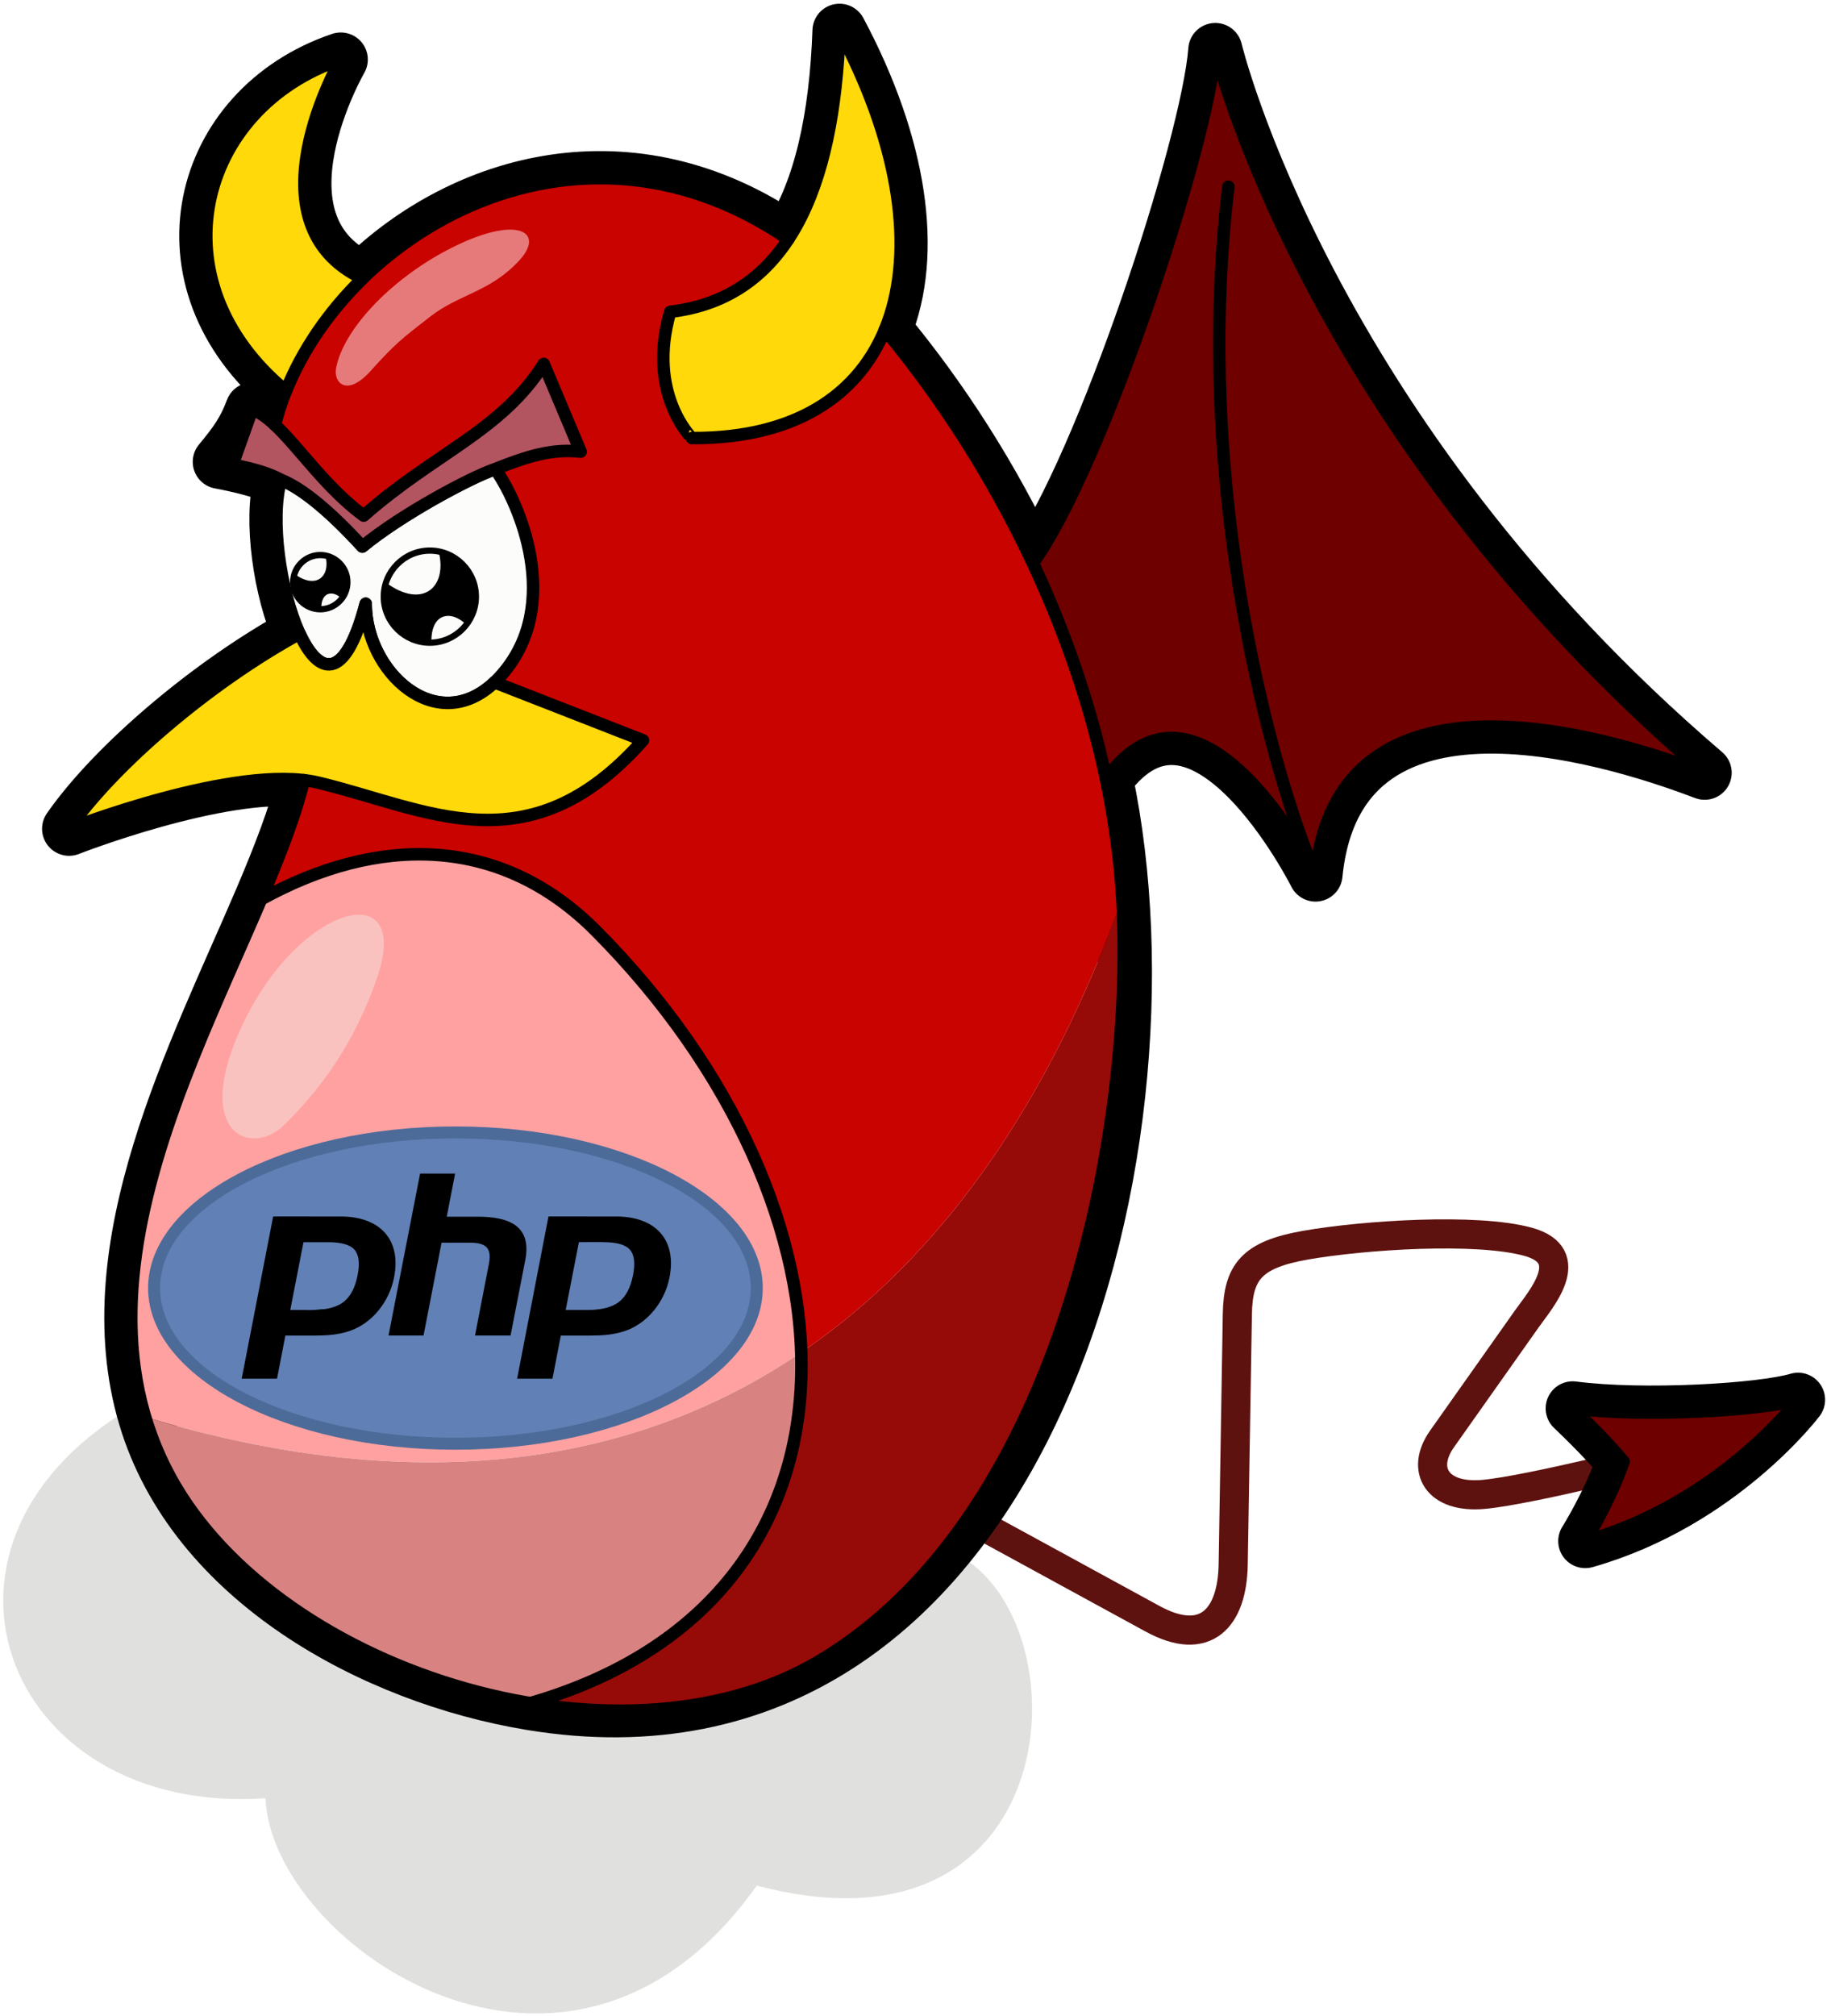
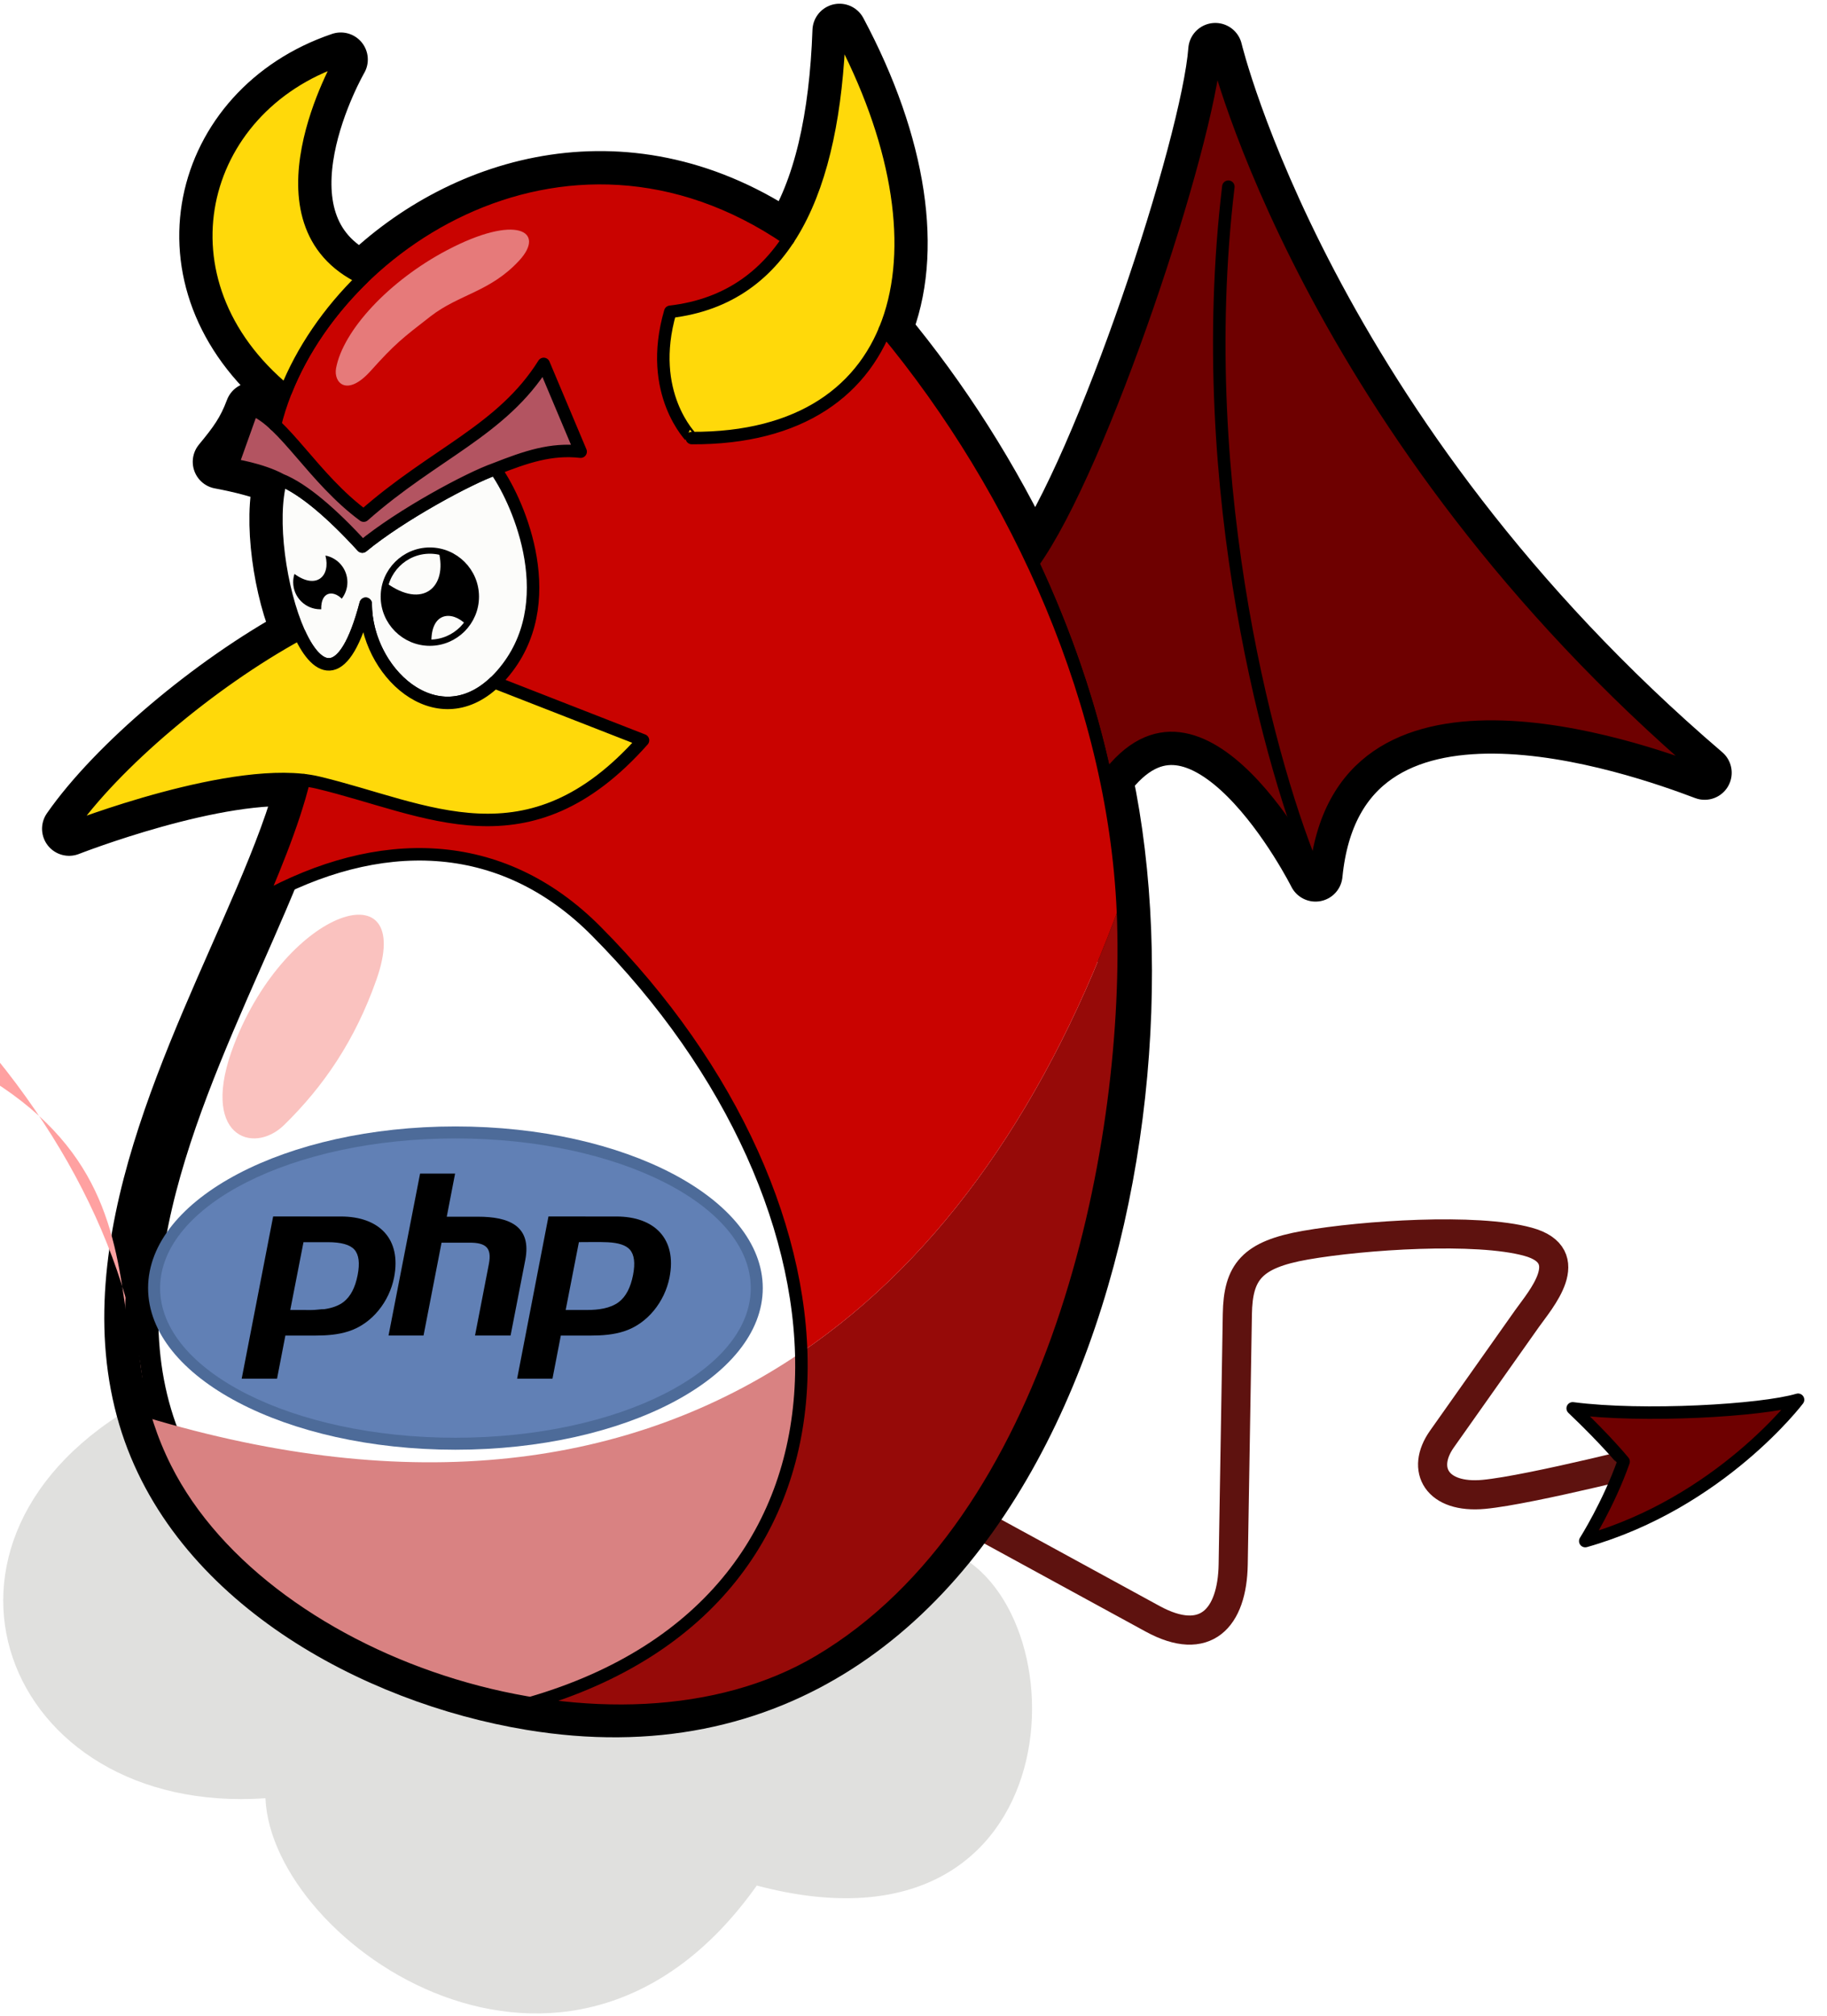
<svg xmlns="http://www.w3.org/2000/svg" version="1.1" id="svg3800" x="0px" y="0px" width="276.5px" height="305px" viewBox="-0.389 -0.457 276.5 305" enable-background="new -0.389 -0.457 276.5 305" xml:space="preserve">
  <g>
    <path fill="#E0E0DE" d="M20.97,211.684c-37.043,20.479-21.049,62.705,18.814,59.945c0.921,22.119,45.938,53.313,74.359,13.211   c48.717,12.904,49.641-43.17,28.59-50.854l-0.158-0.025c-5.387,6.787-11.683,12.59-18.994,16.93   c-12.266,7.279-28.116,8.938-43.694,6.35c-23.327-3.873-46.048-17.266-55.227-35.531c-1.278-2.547-2.294-5.139-3.076-7.76   C21.361,213.194,21.156,212.44,20.97,211.684" />
    <path fill="none" stroke="#5E120F" stroke-width="4.408" stroke-linecap="round" stroke-linejoin="round" stroke-miterlimit="22.926" d="   M146.078,229.213l27.965,15.262c8.021,4.379,12.066-0.096,12.201-8.227l0.629-37.867c0.104-6.383,2.184-9.008,10.295-10.43   c8.814-1.543,25.895-2.662,33.688-0.521c7.795,2.135,1.822,8.844-0.133,11.614l-12.896,18.252   c-3.242,4.597-0.759,9.017,6.351,8.356c7.104-0.659,27.768-5.95,27.768-5.95" />
    <path fill="none" stroke="#000000" stroke-width="8.185" stroke-linecap="round" stroke-linejoin="round" stroke-miterlimit="22.926" d="   M183.537,7.107c0,0,13.842,57.871,74.059,109.359c-9.891-3.74-55.379-20.023-58.896,15.402c0,0-17.217-34.31-31.721-14.507   c12.072,57.267-13.207,152.144-87.089,139.876c-23.842-3.959-50.948-18.609-58.302-43.291   c-7.727-25.938,7.588-54.982,17.553-78.328c2.779-6.518,5.143-12.591,6.474-18.029c-12.925-1.512-35.547,7.352-35.547,7.352   c6.813-9.774,21.358-22.13,34.891-29.509c-2.885-6.263-4.531-17.321-2.819-23.289c-2.975-1.622-9.266-2.725-9.266-2.725   c2.313-2.794,3.707-4.673,4.918-7.925c1.148,0.431,2.28,1.258,3.442,2.345c0.424-1.725,0.981-3.444,1.66-5.145   C22.724,42.057,29.458,15.895,51.184,8.549c0,0-14.354,24.805,3.303,33.133c15.289-14.901,40.59-22.25,64.423-5.939   c4.941-7.506,7.279-18.411,7.75-31.545c9.243,17.318,11.629,33.708,6.865,45.228c8.646,10.398,16.348,22.42,22.397,35.329   C166.394,70.257,182.435,21.63,183.537,7.107z" />
    <path fill="#6E0000" d="M155.923,84.757c4.884,10.421,8.693,21.417,11.054,32.604c14.504-19.803,31.721,14.507,31.721,14.507   c3.52-35.426,49.008-19.143,58.896-15.401c-60.215-51.49-74.057-109.36-74.057-109.36C182.435,21.63,166.394,70.257,155.923,84.757   z" />
    <path fill="none" stroke="#000000" stroke-width="1.889" stroke-linecap="round" stroke-linejoin="round" stroke-miterlimit="22.926" d="   M155.923,84.757c4.884,10.421,8.693,21.417,11.054,32.604c14.504-19.803,31.721,14.507,31.721,14.507   c3.52-35.426,49.008-19.143,58.896-15.401c-60.215-51.49-74.057-109.36-74.057-109.36C182.435,21.63,166.394,70.257,155.923,84.757   z" />
-     <path fill="#FFA1A1" d="M21.584,213.946c40.091,12.068,73.375,7.83,99.286-9.775c-0.662-20.934-11.658-44.254-31.048-63.757   c-14.461-14.546-33.016-14.563-50.685-4.795C29.174,158.959,13.859,188.006,21.584,213.946" />
+     <path fill="#FFA1A1" d="M21.584,213.946c-0.662-20.934-11.658-44.254-31.048-63.757   c-14.461-14.546-33.016-14.563-50.685-4.795C29.174,158.959,13.859,188.006,21.584,213.946" />
    <path fill="#D98282" d="M120.869,204.167c-25.909,17.607-59.193,21.848-99.285,9.775c0.78,2.623,1.795,5.211,3.075,7.76   c9.178,18.271,31.9,31.656,55.226,35.533C108.923,248.813,121.625,228.047,120.869,204.167" />
    <path fill="#960A08" d="M120.869,204.167c0.755,23.881-11.948,44.646-40.984,53.068c15.579,2.586,31.432,0.934,43.695-6.352   c35.568-21.102,47.064-76.867,46.039-111.802c-0.035-1.216-0.096-2.434-0.168-3.65   C158.441,166.264,142.146,189.715,120.869,204.167" />
    <path fill="#C90300" d="M89.821,140.411c19.392,19.503,30.388,42.826,31.048,63.757c21.277-14.451,37.572-37.903,48.582-68.732   c-1.924-31.282-16.578-62.719-35.926-86.008c-4.176,10.122-13.855,16.48-29.213,16.399c0,0-6.876-6.713-3.268-19.107   c7.987-0.932,13.807-4.806,17.866-10.974c-34.092-23.333-71.188,1.75-77.682,28.092c3.681,3.44,7.657,9.475,13.421,13.723   c10.684-9.434,20.917-12.866,27.245-22.955l5.59,13.274c-4.491-0.5-8.285,0.798-12.948,2.634   c2.994,4.024,10.176,19.092,1.881,30.051c-0.642,0.848-1.301,1.584-1.969,2.216l22.471,8.777   c-17.371,19.593-32.738,10.322-49.156,6.403c-0.682-0.163-1.402-0.286-2.156-0.374c-1.33,5.437-3.693,11.51-6.475,18.029   C56.805,125.848,75.362,125.865,89.821,140.411" />
    <path fill="#FAC2BF" d="M56.592,147.74c-3.25,9.243-8.022,16.19-13.975,22.016c-4.708,4.613-12.976,1.744-7.562-12.221   C43.136,136.712,62.491,130.964,56.592,147.74" />
    <path fill="#FCFCFA" d="M54.446,82.243c5.815-4.793,16.16-10.359,20.094-11.729c2.993,4.024,10.175,19.092,1.881,30.051   c-9.141,12.078-21.461,1.369-21.461-9.675c-6.482,24.694-16.206-6.958-12.827-18.748C45.554,73.51,49.932,77.299,54.446,82.243z" />
    <path fill="none" stroke="#000000" stroke-width="1.889" stroke-linecap="round" stroke-linejoin="round" stroke-miterlimit="22.926" d="   M54.446,82.243c5.815-4.793,16.16-10.359,20.094-11.729c2.993,4.024,10.175,19.092,1.881,30.051   c-9.141,12.078-21.461,1.369-21.461-9.675c-6.482,24.694-16.206-6.958-12.827-18.748C45.554,73.51,49.932,77.299,54.446,82.243z" />
    <path fill="#FFD90A" d="M44.954,95.429c-13.531,7.38-28.075,19.735-34.891,29.509c0,0,25.338-9.928,37.703-6.977   c16.418,3.918,31.784,13.189,49.157-6.403l-22.471-8.777c-8.843,8.354-19.494-1.623-19.494-11.892   C51.759,103.085,47.766,101.538,44.954,95.429z" />
    <path fill="none" stroke="#000000" stroke-width="1.889" stroke-linecap="round" stroke-linejoin="round" stroke-miterlimit="22.926" d="   M44.954,95.429c-13.531,7.38-28.075,19.735-34.891,29.509c0,0,25.338-9.928,37.703-6.977c16.418,3.918,31.784,13.189,49.157-6.403   l-22.471-8.777c-8.843,8.354-19.494-1.623-19.494-11.892C51.759,103.085,47.766,101.538,44.954,95.429z" />
    <path fill="none" stroke="#000000" stroke-width="0.945" stroke-linecap="round" stroke-linejoin="round" stroke-miterlimit="22.926" d="   M64.663,96.788c3.839,0,6.969-3.129,6.969-6.968c0-3.838-3.13-6.969-6.969-6.969c-3.837,0-6.968,3.131-6.968,6.969   C57.696,93.658,60.826,96.788,64.663,96.788z" />
    <path d="M65.995,82.98c1.369,5.348-2.387,8.816-7.971,4.719c-0.213,0.668-0.329,1.381-0.329,2.121c0,3.848,3.121,6.968,6.967,6.968   c0.081,0,0.16-0.002,0.239-0.004c-0.114-4.582,3.047-4.96,5.284-2.714c0.907-1.177,1.445-2.65,1.445-4.25   C71.632,86.427,69.206,83.602,65.995,82.98" />
-     <path fill="none" stroke="#000000" stroke-width="0.945" stroke-linecap="round" stroke-linejoin="round" stroke-miterlimit="22.926" d="   M48.083,91.729c2.258,0,4.103-1.843,4.103-4.102s-1.845-4.101-4.103-4.101c-2.259,0-4.102,1.842-4.102,4.101   C43.98,89.885,45.824,91.729,48.083,91.729z" />
    <path d="M48.865,83.603c0.807,3.147-1.403,5.188-4.69,2.778c-0.125,0.394-0.193,0.813-0.193,1.248c0,2.265,1.836,4.102,4.102,4.102   c0.047,0,0.095-0.001,0.14-0.002c-0.066-2.696,1.793-2.92,3.11-1.6c0.532-0.691,0.853-1.557,0.853-2.5   C52.183,85.632,50.756,83.968,48.865,83.603" />
    <path fill="#B35461" d="M34.792,69.876c0,0,4.367,0.646,7.341,2.267c3.42,1.369,7.798,5.159,12.313,10.102   c5.813-4.793,16.16-10.359,20.092-11.729c4.664-1.836,8.457-3.134,12.948-2.634l-5.59-13.274   c-6.328,10.087-16.561,13.52-27.244,22.954c-7.586-5.59-12.077-14.272-16.866-16.069L34.792,69.876z" />
    <path fill="none" stroke="#000000" stroke-width="1.889" stroke-linecap="round" stroke-linejoin="round" stroke-miterlimit="22.926" d="   M34.792,69.876c0,0,4.367,0.646,7.341,2.267c3.42,1.369,7.798,5.159,12.313,10.102c5.813-4.793,16.16-10.359,20.092-11.729   c4.664-1.836,8.457-3.134,12.948-2.634l-5.59-13.274c-6.328,10.087-16.561,13.52-27.244,22.954   c-7.586-5.59-12.077-14.272-16.866-16.069L34.792,69.876z" />
    <path fill="#FFD90A" d="M101.047,46.718c17.706-2.066,24.757-18.591,25.614-42.519c17.381,32.536,10.494,61.799-22.349,61.626   C104.313,65.825,97.436,59.112,101.047,46.718z" />
    <path fill="none" stroke="#000000" stroke-width="1.889" stroke-linecap="round" stroke-linejoin="round" stroke-miterlimit="22.926" d="   M101.047,46.718c17.706-2.066,24.757-18.591,25.614-42.519c17.381,32.536,10.494,61.799-22.349,61.626   C104.313,65.825,97.436,59.112,101.047,46.718z" />
    <path fill="none" stroke="#000000" stroke-width="1.889" stroke-linecap="round" stroke-linejoin="round" stroke-miterlimit="22.926" d="   M39.136,135.616c17.669-9.77,36.226-9.751,50.685,4.795c41.519,41.765,44.548,101.02-9.937,116.826 M45.61,117.589   c-6.577,26.894-38.437,69.31-20.951,104.117c15.309,30.473,68.292,47.363,98.921,29.188   c35.568-21.102,47.064-76.869,46.039-111.802c-0.951-32.475-15.992-65.465-36.095-89.659 M41.229,63.838   c6.494-26.343,43.59-51.425,77.683-28.092" />
    <path fill="#E67A7A" d="M50.471,55.26c1.066-5.743,8.025-13.234,16.758-17.843c10.544-5.566,15.041-2.864,10.953,1.556   c-4.39,4.748-9.075,5.075-13.406,8.43c-4.332,3.355-5.396,4.175-9.073,8.267C52.097,59.681,50.067,57.434,50.471,55.26" />
    <path fill="#4D6B99" d="M115.049,194.438c0-13.504-20.827-24.457-46.512-24.457c-25.684,0-46.513,10.953-46.513,24.457   c0,13.506,20.83,24.459,46.513,24.459C94.22,218.897,115.049,207.944,115.049,194.438" />
    <path fill="#6180B5" d="M113.233,194.44c0-12.504-20.017-22.646-44.695-22.646c-24.681,0-44.697,10.143-44.697,22.646   c0,12.502,20.017,22.645,44.697,22.645C93.217,217.083,113.233,206.942,113.233,194.44" />
    <path d="M52.354,200.983c3.591-1.146,6.182-4.521,6.896-8.145c1.151-5.855-2.273-9.23-8.041-9.23c-3.419,0-6.84-0.002-10.26-0.002   l-4.76,24.543h5.349l1.262-6.527h4.576C49.045,201.622,50.762,201.5,52.354,200.983 M49.194,187.493   c2.035,0,3.381,0.369,4.054,1.127c0.672,0.758,0.841,2.035,0.487,3.854c-0.37,1.9-1.076,3.246-2.137,4.07   c-0.711,0.543-1.668,0.902-2.87,1.082c-0.636,0-1.293,0.131-1.941,0.131l-3.248-0.002l2.002-10.262   C45.812,187.493,49.194,187.493,49.194,187.493z M63.188,177.112h5.298l-1.262,6.527h4.729c4.574,0,8.178,1.313,7.15,6.572   l-2.221,11.406H71.5l2.104-10.852c0.477-2.482-0.532-3.197-2.93-3.197h-4.238l-2.726,14.049h-5.299L63.188,177.112z    M94.038,200.983c3.589-1.146,6.184-4.521,6.896-8.145c1.153-5.855-2.275-9.23-8.042-9.23c-3.425,0-6.851-0.002-10.276-0.002   l-4.743,24.543h5.35l1.263-6.527h4.574C90.727,201.622,92.445,201.5,94.038,200.983z M91.606,187.506   c1.631,0.082,2.734,0.447,3.323,1.109c0.673,0.758,0.84,2.037,0.486,3.852c-0.37,1.902-1.076,3.248-2.137,4.072   c-1.323,1.006-3.19,1.213-4.81,1.213l-3.247-0.002l2.001-10.262C88.678,187.493,90.154,187.438,91.606,187.506z" />
    <path fill="none" stroke="#000000" stroke-width="1.889" stroke-linecap="round" stroke-linejoin="round" stroke-miterlimit="22.926" d="   M185.511,27.79c-5.492,45.988,6.813,89.335,13.186,104.078" />
    <path fill="#FFD90A" d="M51.184,8.549c-21.729,7.345-28.46,33.507-8.294,50.141c2.438-6.116,6.448-11.989,11.598-17.008   C36.83,33.356,51.184,8.549,51.184,8.549z" />
    <path fill="none" stroke="#000000" stroke-width="1.889" stroke-linecap="round" stroke-linejoin="round" stroke-miterlimit="22.926" d="   M51.184,8.549c-21.729,7.345-28.46,33.507-8.294,50.141c2.438-6.116,6.448-11.989,11.598-17.008   C36.83,33.356,51.184,8.549,51.184,8.549z" />
    <path d="M237.623,212.637c10.648,1.385,28.568,0.346,34.107-1.303c0,0-11.771,15.584-32.205,21.387c0,0,3.553-5.625,5.803-12.031   C245.328,220.688,242.728,217.485,237.623,212.637z" />
-     <path fill="none" stroke="#000000" stroke-width="8.185" stroke-linecap="round" stroke-linejoin="round" stroke-miterlimit="22.926" d="   M237.623,212.637c10.648,1.385,28.568,0.346,34.107-1.303c0,0-11.771,15.584-32.205,21.387c0,0,3.553-5.625,5.803-12.031   C245.328,220.688,242.728,217.485,237.623,212.637z" />
    <path fill="#6E0000" d="M237.623,212.637c10.648,1.385,28.568,0.346,34.107-1.303c0,0-11.771,15.584-32.205,21.387   c0,0,3.553-5.625,5.803-12.031C245.328,220.688,242.728,217.485,237.623,212.637z" />
    <path fill="none" stroke="#000000" stroke-width="1.889" stroke-linecap="round" stroke-linejoin="round" stroke-miterlimit="22.926" d="   M237.623,212.637c10.648,1.385,28.568,0.346,34.107-1.303c0,0-11.771,15.584-32.205,21.387c0,0,3.553-5.625,5.803-12.031   C245.328,220.688,242.728,217.485,237.623,212.637z" />
  </g>
</svg>